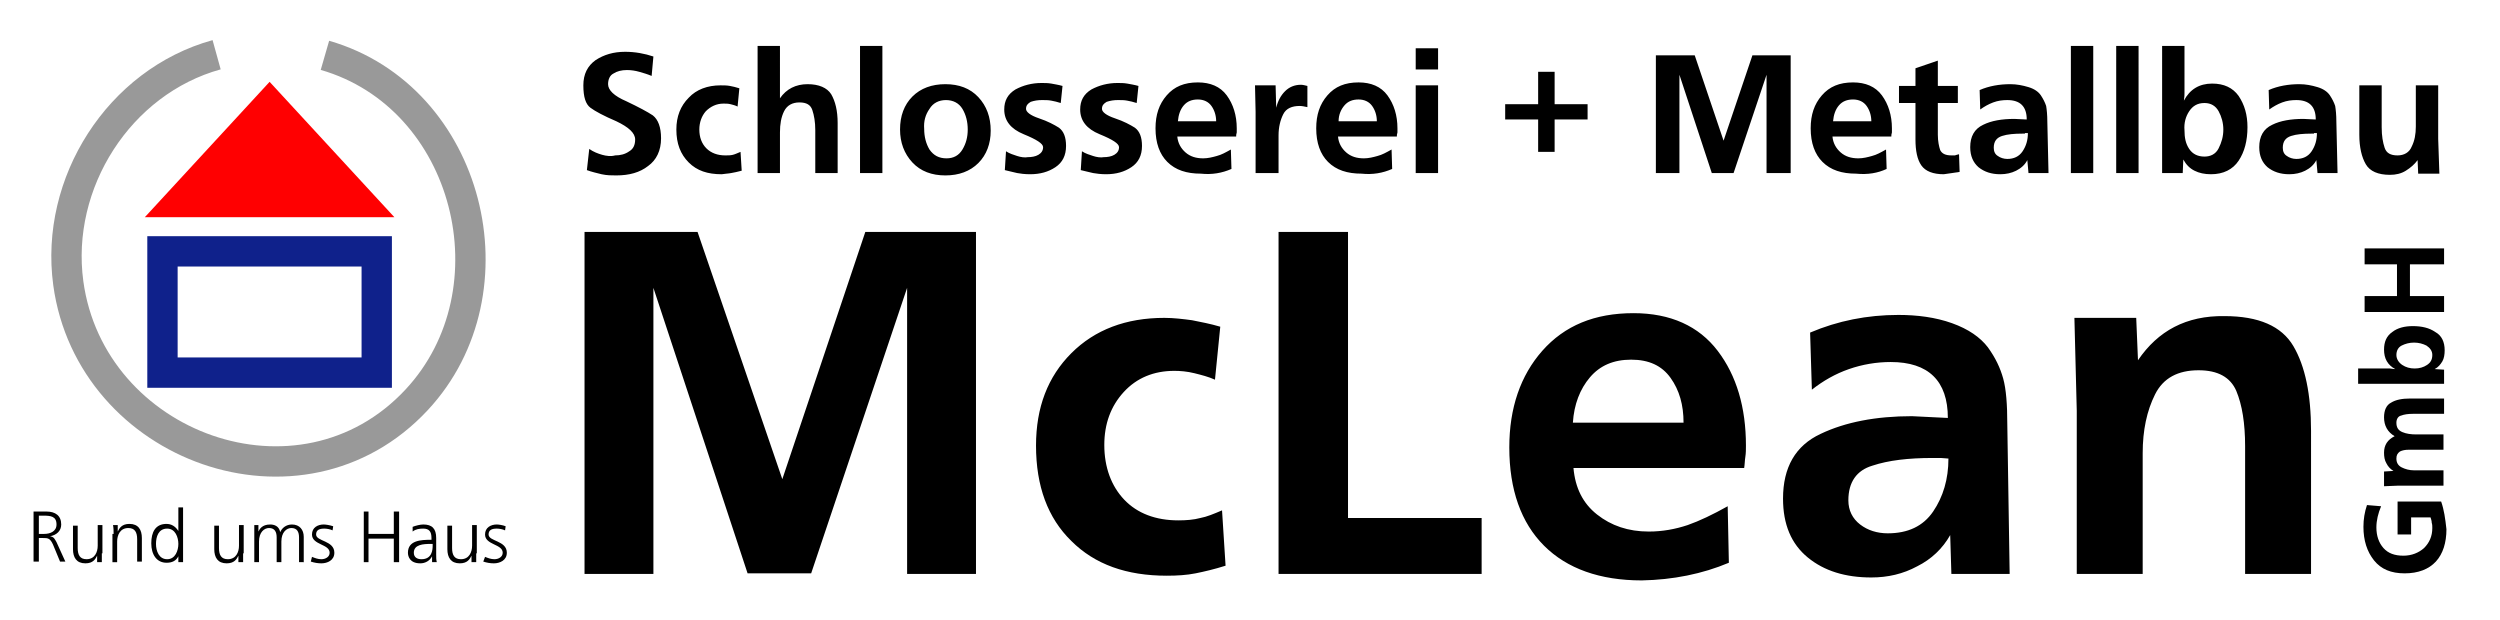
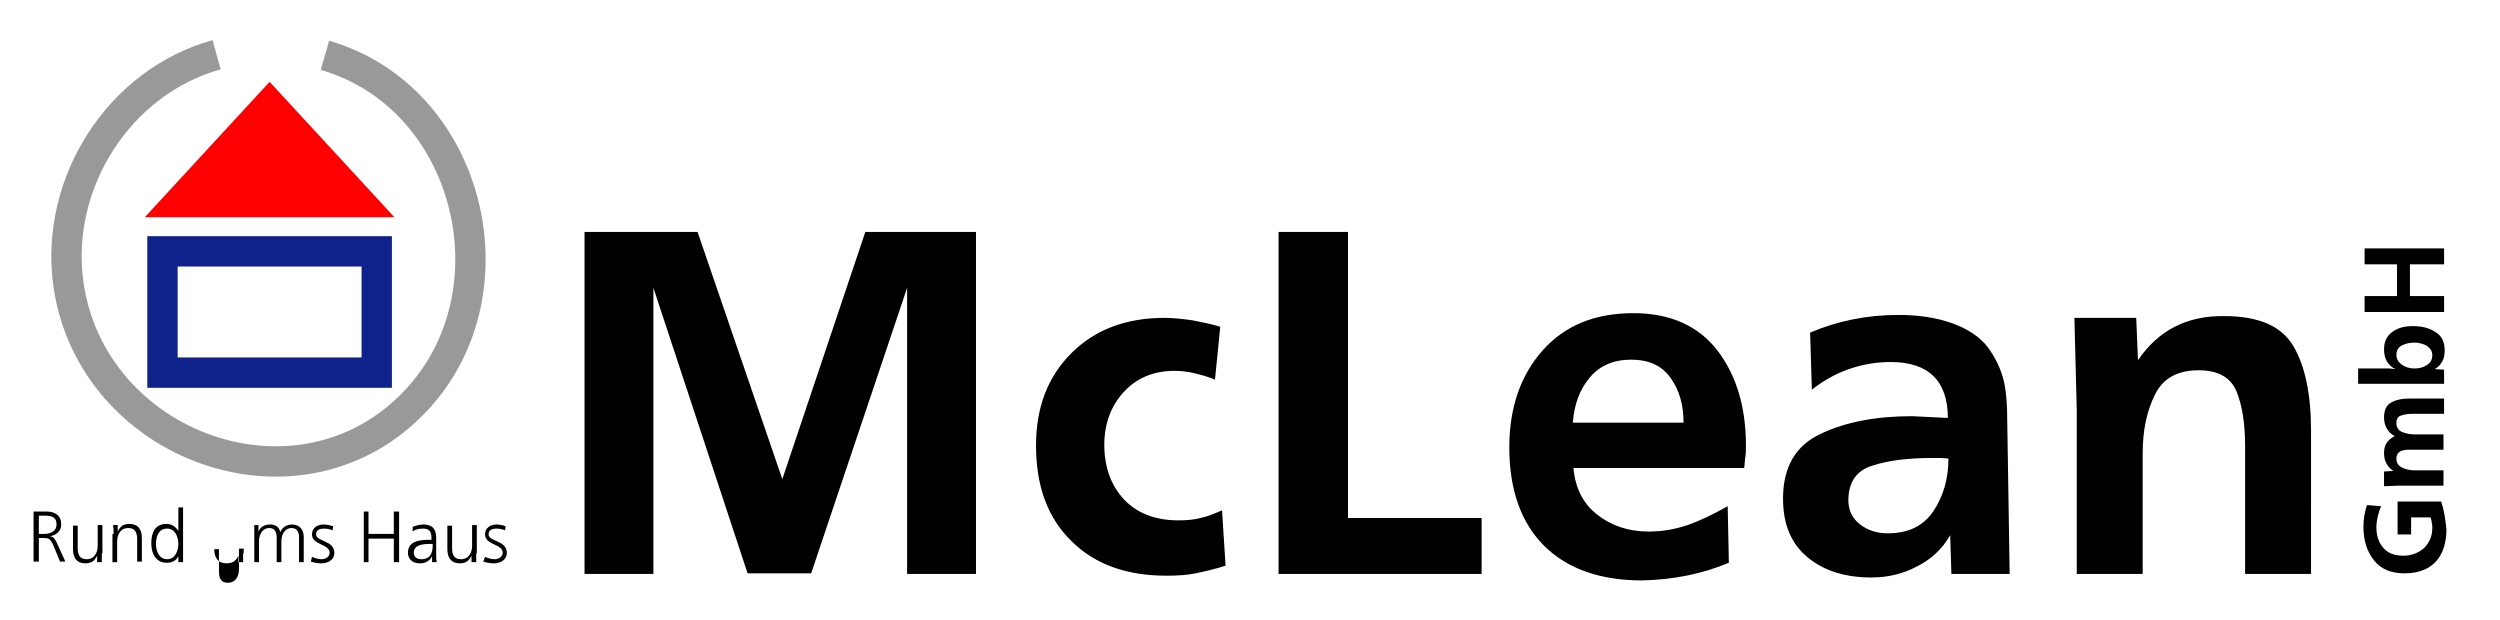
<svg xmlns="http://www.w3.org/2000/svg" xmlns:xlink="http://www.w3.org/1999/xlink" version="1.1" id="Ebene_1" x="0px" y="0px" viewBox="0 0 424.7 105.3" style="enable-background:new 0 0 424.7 105.3;" xml:space="preserve">
  <style type="text/css">
	.st0{display:none;fill-rule:evenodd;clip-rule:evenodd;fill:#FFFFFF;}
	.st1{clip-path:url(#SVGID_2_);fill:none;stroke:#999999;stroke-width:5.153;stroke-miterlimit:2.613;}
	.st2{fill:none;stroke:#0F218B;stroke-width:5.153;stroke-miterlimit:2.613;}
	.st3{fill-rule:evenodd;clip-rule:evenodd;fill:#FF0001;}
</style>
  <g>
    <g>
      <path class="st0" d="M45.8,8.1c19,0,34.6,15.9,34.6,35.4S64.8,78.9,45.8,78.9c-19,0-34.6-15.9-34.6-35.4S26.8,8.1,45.8,8.1" />
      <g>
        <defs>
          <rect id="SVGID_1_" x="5.7" y="3.1" width="80.5" height="92.6" />
        </defs>
        <clipPath id="SVGID_2_">
          <use xlink:href="#SVGID_1_" style="overflow:visible;" />
        </clipPath>
        <path class="st1" d="M55.2,9.4c24.6,7.1,32.8,40,15.6,58.5c-19.7,21.2-55.4,8.1-59.2-19.8c-2.3-17,8.6-34.2,25.2-38.8" />
      </g>
-       <polygon class="st0" points="27.6,42.7 64,42.7 64,63.3 27.6,63.3 27.6,42.7 27.6,42.7   " />
      <polygon class="st2" points="27.6,42.7 64,42.7 64,63.3 27.6,63.3 27.6,42.7 27.6,42.7   " />
      <polyline class="st0" points="55.4,3.1 55.4,15.4 36.1,15.4 36.1,3.1   " />
      <polygon class="st3" points="45.8,13.9 56.4,25.4 67,36.9 45.8,36.9 24.6,36.9 35.2,25.4 45.8,13.9 45.8,13.9   " />
      <path d="M6.6,90.7h0.9c1,0,2.1-0.4,2.1-1.6c0-1.4-1-1.5-2.2-1.5H6.6V90.7L6.6,90.7z M5.7,86.9h2.2c1.5,0,2.5,0.7,2.5,2.2    c0,1.1-0.8,1.8-1.9,2v0c0.7,0.1,0.8,0.5,1.1,1l1.5,3.3h-0.9l-1.2-2.9c-0.5-1.1-0.9-1.1-1.7-1.1H6.6v4H5.7V86.9L5.7,86.9z" />
      <path d="M17.3,94c0,0.5,0,1,0,1.5h-0.8v-1.1h0c-0.3,0.6-0.7,1.3-2,1.3c-1.5,0-2.1-1-2.1-2.4v-4h0.8v3.8c0,1.2,0.4,1.9,1.5,1.9    c1.4,0,1.9-1.2,1.9-2.3v-3.5h0.8V94L17.3,94z" />
      <path d="M19.3,90.7c0-0.5,0-1-0.1-1.5H20v1.1h0c0.3-0.6,0.7-1.3,2-1.3c1.5,0,2.1,1,2.1,2.4v4h-0.8v-3.8c0-1.2-0.4-1.9-1.5-1.9    c-1.4,0-1.9,1.2-1.9,2.3v3.5h-0.8V90.7L19.3,90.7z" />
      <path d="M28.4,95c1.4,0,1.9-1.5,1.9-2.6c0-1.1-0.5-2.6-1.9-2.6c-1.5,0-1.9,1.4-1.9,2.6S27,95,28.4,95L28.4,95z M31.1,95.5h-0.8v-1    h0c-0.4,0.8-1.1,1.1-2,1.1c-1.7,0-2.6-1.4-2.6-3.3c0-1.9,0.7-3.3,2.6-3.3c1.2,0,1.8,0.9,2,1.2h0v-4h0.8V95.5L31.1,95.5z" />
-       <path d="M41.3,94c0,0.5,0,1,0,1.5h-0.8v-1.1h0c-0.3,0.6-0.7,1.3-2,1.3c-1.5,0-2.1-1-2.1-2.4v-4h0.8v3.8c0,1.2,0.4,1.9,1.5,1.9    c1.4,0,1.9-1.2,1.9-2.3v-3.5h0.8V94L41.3,94z" />
+       <path d="M41.3,94c0,0.5,0,1,0,1.5h-0.8v-1.1h0c-0.3,0.6-0.7,1.3-2,1.3c-1.5,0-2.1-1-2.1-2.4h0.8v3.8c0,1.2,0.4,1.9,1.5,1.9    c1.4,0,1.9-1.2,1.9-2.3v-3.5h0.8V94L41.3,94z" />
      <path d="M50.8,95.5v-4.2c0-0.9-0.3-1.6-1.3-1.6c-0.8,0-1.7,0.7-1.7,2.3v3.5H47v-4.2c0-0.9-0.3-1.6-1.3-1.6c-0.8,0-1.7,0.7-1.7,2.3    v3.5h-0.8v-4.8c0-0.5,0-1,0-1.5h0.7v1.1l0,0c0.2-0.4,0.6-1.2,2-1.2c0.6,0,1.5,0.2,1.7,1.3h0c0.3-0.7,1-1.3,2-1.3    c1.3,0,2,0.9,2,2.1v4.3H50.8L50.8,95.5z" />
      <path d="M53,94.6c0.5,0.2,1,0.4,1.6,0.4c0.7,0,1.4-0.4,1.4-1.1c0-1.5-3-1.3-3-3.1c0-1.2,1-1.7,2-1.7c0.3,0,1,0.1,1.6,0.3l-0.1,0.7    c-0.4-0.2-1-0.3-1.4-0.3c-0.8,0-1.4,0.2-1.4,1c0,1.2,3.1,1,3.1,3.1c0,1.3-1.2,1.8-2.2,1.8c-0.6,0-1.2-0.1-1.8-0.3L53,94.6L53,94.6    z" />
      <polygon points="61.8,86.9 62.6,86.9 62.6,90.7 66.9,90.7 66.9,86.9 67.8,86.9 67.8,95.5 66.9,95.5 66.9,91.5 62.6,91.5     62.6,95.5 61.8,95.5 61.8,86.9   " />
      <path d="M73.4,92.4h-0.2c-1.3,0-2.9,0.1-2.9,1.5c0,0.8,0.6,1.1,1.3,1.1c1.8,0,1.9-1.6,1.9-2.3V92.4L73.4,92.4z M73.4,94.5    L73.4,94.5c-0.4,0.8-1.2,1.2-2,1.2c-1.8,0-2.1-1.2-2.1-1.8c0-2.1,2.2-2.2,3.9-2.2h0.1v-0.3c0-1.1-0.4-1.6-1.4-1.6    c-0.7,0-1.3,0.1-1.8,0.5v-0.8c0.5-0.2,1.3-0.4,1.8-0.4c1.5,0,2.2,0.7,2.2,2.3v2.8c0,0.5,0,0.9,0.1,1.3h-0.8V94.5L73.4,94.5z" />
      <path d="M80.9,94c0,0.5,0,1,0,1.5h-0.8v-1.1h0c-0.3,0.6-0.7,1.3-2,1.3c-1.5,0-2.1-1-2.1-2.4v-4h0.8v3.8c0,1.2,0.4,1.9,1.5,1.9    c1.4,0,1.9-1.2,1.9-2.3v-3.5h0.8V94L80.9,94z" />
      <path d="M82.4,94.6c0.5,0.2,1,0.4,1.6,0.4c0.7,0,1.4-0.4,1.4-1.1c0-1.5-3-1.3-3-3.1c0-1.2,1-1.7,2-1.7c0.3,0,1,0.1,1.5,0.3    l-0.1,0.7c-0.4-0.2-1-0.3-1.4-0.3c-0.8,0-1.4,0.2-1.4,1c0,1.2,3.1,1,3.1,3.1c0,1.3-1.2,1.8-2.2,1.8c-0.6,0-1.2-0.1-1.8-0.3    L82.4,94.6L82.4,94.6z" />
    </g>
    <path d="M414.7,85.2h-7.4v5.6h2.3v-2.9h3.3c0.1,0.3,0.2,0.6,0.2,0.9c0.1,0.3,0.1,0.6,0.1,0.9c0,1.4-0.5,2.5-1.4,3.4   c-0.9,0.8-2.1,1.3-3.5,1.3c-1.5,0-2.6-0.4-3.4-1.3c-0.8-0.9-1.2-2.1-1.2-3.5c0-1.2,0.3-2.4,0.8-3.6l-2.4-0.2   c-0.4,1.2-0.6,2.4-0.6,3.7c0,2.3,0.6,4.2,1.8,5.7c1.2,1.5,2.9,2.2,5.2,2.2c2.3,0,4.1-0.7,5.3-2c1.2-1.3,1.8-3.2,1.8-5.5   C415.4,88.1,415.2,86.6,414.7,85.2L414.7,85.2L414.7,85.2z M405.4,78.7c0.3,0.6,0.7,1,1.2,1.3l-1.6,0.1v2.5l2.5-0.1h7.6v-2.6h-5   c-0.8,0-1.5-0.2-2.1-0.5c-0.6-0.3-0.9-0.8-0.9-1.5c0-0.6,0.2-0.9,0.6-1.2c0.4-0.2,0.9-0.3,1.5-0.3h5.9v-2.6h-4.6   c-0.9,0-1.7-0.1-2.4-0.4c-0.7-0.3-1-0.8-1-1.6c0-0.6,0.3-1.1,0.8-1.2c0.5-0.2,1.2-0.3,2-0.3h5.3v-2.6h-5.8c-1.3,0-2.4,0.2-3.2,0.7   c-0.8,0.4-1.2,1.3-1.2,2.5c0,1.4,0.6,2.5,1.8,3.2c-1.2,0.6-1.8,1.5-1.8,2.8C405,77.6,405.1,78.2,405.4,78.7L405.4,78.7z    M415.2,65.2v-2.4l-1.6-0.1c0.6-0.3,1-0.8,1.3-1.3c0.3-0.5,0.4-1.2,0.4-1.9c0-1.4-0.5-2.5-1.6-3.1c-1-0.7-2.3-1-3.8-1   c-1.4,0-2.6,0.3-3.5,1c-1,0.7-1.4,1.7-1.4,3c0,1.5,0.6,2.6,1.9,3.3c-0.4,0-0.7-0.1-0.9-0.1c-0.2,0-0.4,0-0.7,0H405h-4.4v2.6H415.2   L415.2,65.2z M408.1,62c-0.6-0.4-1-1-1-1.7c0-0.7,0.3-1.3,0.9-1.6c0.6-0.3,1.3-0.5,2.1-0.5c0.8,0,1.5,0.2,2.1,0.5   c0.6,0.4,1,0.9,1,1.6c0,0.8-0.3,1.3-0.9,1.7c-0.6,0.4-1.3,0.6-2.1,0.6C409.4,62.6,408.7,62.4,408.1,62L408.1,62z M415.2,44.9v-2.7   h-13.5v2.7h5.5v5.4h-5.5v2.7h13.5v-2.7h-5.8v-5.4H415.2L415.2,44.9z" />
-     <path d="M102.3,26.3c-0.7-0.2-1.5-0.5-2.2-1l-0.4,3.6c0.8,0.3,1.7,0.5,2.5,0.7c0.9,0.2,1.7,0.2,2.5,0.2c2.2,0,4-0.5,5.4-1.6   c1.4-1,2.2-2.6,2.2-4.7c0-1.9-0.5-3.2-1.4-3.9c-0.9-0.6-2.4-1.4-4.5-2.4c-2.1-0.9-3.1-1.9-3.1-2.9c0-0.8,0.3-1.5,0.9-1.8   c0.6-0.4,1.4-0.6,2.3-0.6c0.7,0,1.4,0.1,2.1,0.3c0.7,0.2,1.4,0.4,2.1,0.7l0.3-3.3c-1.5-0.5-3.1-0.8-4.8-0.8c-2,0-3.6,0.5-5,1.4   c-1.4,1-2.1,2.4-2.1,4.3c0,2,0.4,3.2,1.2,3.8c0.8,0.6,2.3,1.4,4.4,2.3c2.1,1,3.2,2,3.2,3.1c0,0.9-0.3,1.6-1,2   c-0.7,0.5-1.5,0.7-2.4,0.7C103.8,26.6,103,26.5,102.3,26.3L102.3,26.3z M124.2,29.4c0.5-0.1,1.1-0.2,1.8-0.4l-0.2-3.2   c-0.5,0.2-0.9,0.4-1.3,0.5c-0.4,0.1-0.8,0.1-1.3,0.1c-1.3,0-2.4-0.4-3.2-1.2c-0.8-0.8-1.2-1.9-1.2-3.2c0-1.2,0.4-2.3,1.1-3.1   c0.8-0.8,1.8-1.3,3-1.3c0.4,0,0.8,0,1.2,0.1c0.4,0.1,0.8,0.2,1.2,0.4l0.3-3.1c-0.6-0.2-1.1-0.3-1.6-0.4c-0.5-0.1-1.1-0.1-1.6-0.1   c-2.2,0-4.1,0.7-5.4,2.1c-1.4,1.4-2.1,3.2-2.1,5.4c0,2.4,0.7,4.2,2.1,5.6c1.4,1.4,3.2,2,5.6,2C123.2,29.5,123.7,29.5,124.2,29.4   L124.2,29.4z M138.5,29.4h3.8v-8.5c0-2.1-0.4-3.7-1.1-4.9c-0.7-1.1-2.1-1.7-4-1.7c-2,0-3.6,0.8-4.7,2.4V7.8h-3.8v21.6h3.8v-6.1   v-0.8c0-1.4,0.2-2.6,0.7-3.6c0.5-1,1.4-1.5,2.6-1.5c1.2,0,1.9,0.4,2.2,1.3c0.3,0.9,0.5,2,0.5,3.4V29.4L138.5,29.4z M146.1,29.4h3.8   V7.8h-3.8V29.4L146.1,29.4z M155,27.6c1.4,1.5,3.3,2.2,5.6,2.2c2.3,0,4.2-0.7,5.6-2.1c1.4-1.4,2.1-3.3,2.1-5.5   c0-2.3-0.7-4.2-2.1-5.7c-1.4-1.5-3.3-2.2-5.6-2.2c-2.3,0-4.2,0.7-5.6,2.1c-1.4,1.4-2.1,3.3-2.1,5.6C152.9,24.2,153.6,26.1,155,27.6   L155,27.6z M157.9,18.5c0.6-1,1.6-1.5,2.8-1.5c1.2,0,2.2,0.5,2.8,1.5c0.6,1,0.9,2.2,0.9,3.5c0,1.3-0.3,2.4-0.9,3.4   c-0.6,1-1.5,1.5-2.7,1.5c-1.3,0-2.2-0.5-2.9-1.5c-0.6-1-0.9-2.2-0.9-3.5C156.9,20.6,157.2,19.5,157.9,18.5L157.9,18.5z M172.8,26.5   c-0.6-0.2-1.3-0.4-1.9-0.8l-0.2,3.2c0.9,0.2,1.6,0.4,2.1,0.5c0.5,0.1,1.3,0.2,2.2,0.2c1.7,0,3.1-0.4,4.3-1.2c1.2-0.8,1.8-2,1.8-3.6   c0-1.5-0.4-2.5-1.2-3.1c-0.8-0.5-1.9-1.1-3.4-1.6c-1.5-0.5-2.2-1.1-2.2-1.6c0-0.6,0.3-0.9,0.8-1.2c0.6-0.2,1.2-0.3,1.9-0.3   c0.6,0,1.1,0,1.6,0.1c0.5,0.1,1,0.2,1.6,0.4l0.3-2.9c-0.7-0.2-1.4-0.3-1.9-0.4c-0.6-0.1-1.1-0.1-1.7-0.1c-1.6,0-3.1,0.4-4.4,1.1   c-1.3,0.8-1.9,1.9-1.9,3.4c0,1.9,1.1,3.3,3.3,4.2c2.2,0.9,3.3,1.6,3.3,2.2c0,0.6-0.3,1-0.8,1.3c-0.5,0.3-1.2,0.4-1.8,0.4   C174.1,26.8,173.4,26.7,172.8,26.5L172.8,26.5z M185.7,26.5c-0.6-0.2-1.3-0.4-1.9-0.8l-0.2,3.2c0.9,0.2,1.6,0.4,2.1,0.5   c0.6,0.1,1.3,0.2,2.2,0.2c1.7,0,3.1-0.4,4.3-1.2c1.2-0.8,1.8-2,1.8-3.6c0-1.5-0.4-2.5-1.2-3.1c-0.8-0.5-1.9-1.1-3.4-1.6   c-1.5-0.5-2.2-1.1-2.2-1.6c0-0.6,0.3-0.9,0.8-1.2c0.6-0.2,1.2-0.3,1.9-0.3c0.6,0,1.1,0,1.6,0.1c0.5,0.1,1,0.2,1.6,0.4l0.3-2.9   c-0.7-0.2-1.4-0.3-1.9-0.4c-0.6-0.1-1.1-0.1-1.7-0.1c-1.6,0-3.1,0.4-4.4,1.1c-1.3,0.8-1.9,1.9-1.9,3.4c0,1.9,1.1,3.3,3.3,4.2   c2.2,0.9,3.3,1.6,3.3,2.2c0,0.6-0.3,1-0.8,1.3c-0.5,0.3-1.2,0.4-1.8,0.4C187,26.8,186.3,26.7,185.7,26.5L185.7,26.5z M209.2,28.7   l-0.1-3.3c-0.9,0.5-1.6,0.9-2.4,1.1c-0.7,0.2-1.5,0.4-2.3,0.4c-1.2,0-2.2-0.3-3-1c-0.8-0.7-1.3-1.6-1.4-2.7h10c0-0.2,0-0.4,0.1-0.7   c0-0.2,0-0.4,0-0.7c0-2.2-0.6-4.1-1.7-5.6c-1.1-1.5-2.8-2.2-4.9-2.2c-2.3,0-4,0.7-5.3,2.2c-1.3,1.5-1.9,3.3-1.9,5.6   c0,2.5,0.7,4.4,2,5.7c1.4,1.4,3.3,2,5.7,2C205.9,29.7,207.6,29.4,209.2,28.7L209.2,28.7L209.2,28.7z M201.1,17.9   c0.6-0.7,1.4-1,2.4-1c1,0,1.8,0.4,2.3,1.1c0.5,0.7,0.8,1.6,0.8,2.6h-6.5C200.2,19.5,200.5,18.6,201.1,17.9L201.1,17.9z M213.4,29.4   h3.8V23c0-1.4,0.3-2.6,0.8-3.6c0.5-1,1.5-1.4,2.8-1.4c0.4,0,0.8,0.1,1.3,0.2v-3.6c-0.4-0.1-0.8-0.2-1.1-0.2c-1.1,0-2,0.4-2.7,1.1   c-0.7,0.7-1.2,1.6-1.5,2.8l-0.1-3.8h-3.5l0.1,4.5V29.4L213.4,29.4z M236.5,28.7l-0.1-3.3c-0.9,0.5-1.6,0.9-2.4,1.1   c-0.7,0.2-1.5,0.4-2.3,0.4c-1.2,0-2.2-0.3-3-1c-0.8-0.7-1.3-1.6-1.4-2.7h10c0-0.2,0-0.4,0.1-0.7c0-0.2,0-0.4,0-0.7   c0-2.2-0.6-4.1-1.7-5.6c-1.1-1.5-2.8-2.2-4.9-2.2c-2.3,0-4,0.7-5.3,2.2c-1.3,1.5-1.9,3.3-1.9,5.6c0,2.5,0.7,4.4,2,5.7   c1.4,1.4,3.3,2,5.7,2C233.2,29.7,234.9,29.4,236.5,28.7L236.5,28.7L236.5,28.7z M228.4,17.9c0.6-0.7,1.4-1,2.4-1   c1,0,1.8,0.4,2.3,1.1c0.5,0.7,0.8,1.6,0.8,2.6h-6.5C227.4,19.5,227.8,18.6,228.4,17.9L228.4,17.9z M240.5,29.4h3.8V14.5h-3.8V29.4   L240.5,29.4z M240.5,11.8h3.8V8.2h-3.8V11.8L240.5,11.8z M255.7,20.3h5.6v5.5h2.8v-5.5h5.6v-2.6h-5.6v-5.5h-2.8v5.5h-5.6V20.3   L255.7,20.3z M300.2,29.4h4v-20h-6.5l-4.9,14.5l-4.9-14.5h-6.6v20h4V12.7l5.5,16.7h3.7l5.6-16.7V29.4L300.2,29.4z M320.5,28.7   l-0.1-3.3c-0.9,0.5-1.6,0.9-2.4,1.1c-0.7,0.2-1.5,0.4-2.3,0.4c-1.2,0-2.2-0.3-3-1c-0.8-0.7-1.3-1.6-1.4-2.7h10c0-0.2,0-0.4,0.1-0.7   c0-0.2,0-0.4,0-0.7c0-2.2-0.6-4.1-1.7-5.6c-1.1-1.5-2.8-2.2-4.9-2.2c-2.3,0-4,0.7-5.3,2.2c-1.3,1.5-1.9,3.3-1.9,5.6   c0,2.5,0.7,4.4,2,5.7c1.4,1.4,3.3,2,5.7,2C317.3,29.7,319,29.4,320.5,28.7L320.5,28.7L320.5,28.7z M312.4,17.9c0.6-0.7,1.4-1,2.4-1   c1,0,1.8,0.4,2.3,1.1c0.5,0.7,0.8,1.6,0.8,2.6h-6.5C311.5,19.5,311.8,18.6,312.4,17.9L312.4,17.9z M331.6,29.4   c0.5-0.1,0.9-0.1,1.3-0.2l-0.1-3c-0.3,0.1-0.5,0.1-0.7,0.2c-0.2,0-0.4,0-0.6,0c-1,0-1.6-0.3-1.9-0.9c-0.2-0.6-0.4-1.5-0.4-2.6v-5.4   h3.4v-2.9h-3.4v-4.3l-3.8,1.3v3h-2.8v2.9h2.8v6.2c0,1.9,0.3,3.4,1,4.4c0.7,1,2,1.5,3.8,1.5C330.7,29.5,331.1,29.5,331.6,29.4   L331.6,29.4z M344.6,29.4h3.4l-0.2-8.7c0-1.2-0.1-2.1-0.2-2.7c-0.2-0.6-0.5-1.2-0.9-1.8c-0.4-0.6-1.1-1.1-2.1-1.4   c-1-0.3-2-0.5-3.1-0.5c-1.8,0-3.6,0.3-5.2,1l0.1,3.3c0.7-0.5,1.4-0.9,2.2-1.2c0.8-0.3,1.6-0.4,2.4-0.4c2.2,0,3.3,1.1,3.3,3.3   l-2.1-0.1c-2.1,0-3.9,0.3-5.3,1c-1.5,0.7-2.2,2-2.2,3.8c0,1.5,0.5,2.6,1.4,3.4c1,0.8,2.2,1.2,3.7,1.2c1,0,1.9-0.2,2.7-0.6   c0.8-0.4,1.5-1,1.9-1.8L344.6,29.4L344.6,29.4z M344,22.6l0.5,0c0,1.2-0.3,2.2-0.9,3.1c-0.6,0.9-1.5,1.3-2.6,1.3   c-0.6,0-1.2-0.2-1.6-0.5c-0.5-0.3-0.7-0.8-0.7-1.4c0-1.1,0.5-1.7,1.4-2c0.9-0.3,2.1-0.4,3.5-0.4H344L344,22.6z M351.8,29.4h3.8V7.8   h-3.8V29.4L351.8,29.4z M359.5,29.4h3.8V7.8h-3.8V29.4L359.5,29.4z M367.2,29.4h3.6l0.1-2.3c0.5,0.9,1.1,1.5,1.9,1.9   c0.8,0.4,1.7,0.6,2.8,0.6c2.1,0,3.7-0.8,4.7-2.3c1-1.5,1.5-3.4,1.5-5.7c0-2.1-0.5-3.8-1.5-5.3c-1-1.4-2.5-2.1-4.5-2.1   c-2.2,0-3.8,1-4.8,2.9c0.1-0.6,0.1-1.1,0.1-1.3c0-0.2,0-0.6,0-1.1v-0.4V7.8h-3.8V29.4L367.2,29.4z M371.9,18.9   c0.6-0.9,1.4-1.4,2.6-1.4c1.1,0,1.9,0.5,2.4,1.4c0.5,0.9,0.8,2,0.8,3.1c0,1.2-0.3,2.2-0.8,3.2c-0.5,1-1.4,1.4-2.4,1.4   c-1.1,0-2-0.4-2.6-1.3c-0.6-0.9-0.8-1.9-0.8-3.2C371,20.9,371.3,19.8,371.9,18.9L371.9,18.9z M393.7,29.4h3.4l-0.2-8.7   c0-1.2-0.1-2.1-0.2-2.7c-0.2-0.6-0.5-1.2-0.9-1.8c-0.4-0.6-1.1-1.1-2.1-1.4c-1-0.3-2-0.5-3.1-0.5c-1.8,0-3.6,0.3-5.2,1l0.1,3.3   c0.7-0.5,1.4-0.9,2.2-1.2c0.8-0.3,1.6-0.4,2.4-0.4c2.2,0,3.3,1.1,3.3,3.3l-2.1-0.1c-2.1,0-3.9,0.3-5.3,1c-1.5,0.7-2.2,2-2.2,3.8   c0,1.5,0.5,2.6,1.4,3.4c1,0.8,2.2,1.2,3.7,1.2c1,0,1.9-0.2,2.7-0.6c0.8-0.4,1.5-1,1.9-1.8L393.7,29.4L393.7,29.4z M393.1,22.6   l0.5,0c0,1.2-0.3,2.2-0.9,3.1c-0.6,0.9-1.5,1.3-2.6,1.3c-0.6,0-1.2-0.2-1.6-0.5c-0.5-0.3-0.7-0.8-0.7-1.4c0-1.1,0.5-1.7,1.4-2   c0.9-0.3,2.1-0.4,3.5-0.4H393.1L393.1,22.6z M414.2,23.6v-9.1h-3.8v7c0,1.3-0.2,2.4-0.7,3.4c-0.4,1-1.3,1.5-2.4,1.5   c-1.2,0-1.9-0.4-2.2-1.3c-0.3-0.9-0.5-2-0.5-3.5v-7.1h-3.8v8.4c0,2.1,0.4,3.8,1.1,5c0.7,1.2,2.1,1.8,4.1,1.8c1,0,1.9-0.2,2.7-0.7   c0.8-0.5,1.5-1.1,2-1.8l0.1,2.3h3.6L414.2,23.6L414.2,23.6z" />
    <path d="M154.2,97.5h11.6V39.4H147l-14.1,42l-14.4-42H99.3v58.1H111V48.9l16,48.5h10.8l16.3-48.5V97.5L154.2,97.5z M203.1,97.4   c1.5-0.3,3.2-0.7,5.1-1.3l-0.6-9.4c-1.4,0.6-2.6,1.1-3.7,1.3c-1.1,0.3-2.4,0.4-3.7,0.4c-3.9,0-7-1.2-9.2-3.5   c-2.2-2.3-3.4-5.5-3.4-9.3c0-3.6,1.1-6.6,3.3-9c2.2-2.4,5.1-3.6,8.6-3.6c1,0,2.2,0.1,3.4,0.4c1.2,0.3,2.4,0.6,3.5,1.1l0.9-9   c-1.7-0.5-3.3-0.8-4.8-1.1c-1.5-0.2-3.1-0.4-4.7-0.4c-6.5,0-11.8,2-15.8,6c-4,4-6,9.2-6,15.7c0,6.9,2,12.3,6,16.2   c4,4,9.4,5.9,16.2,5.9C200,97.8,201.6,97.7,203.1,97.4L203.1,97.4z M251.7,97.5V88H229V39.4h-11.8v58.1H251.7L251.7,97.5z    M293.7,95.6l-0.2-9.6c-2.5,1.4-4.8,2.5-6.8,3.2c-2.1,0.7-4.3,1.1-6.6,1.1c-3.5,0-6.4-1-8.8-2.9c-2.4-1.9-3.7-4.5-4-7.9h29   c0.1-0.6,0.1-1.3,0.2-1.9c0.1-0.6,0.1-1.3,0.1-1.9c0-6.5-1.6-11.9-4.8-16.1c-3.2-4.2-8-6.4-14.3-6.4c-6.6,0-11.7,2.1-15.5,6.4   c-3.7,4.2-5.6,9.7-5.6,16.4c0,7.2,2,12.8,5.9,16.7c3.9,3.9,9.5,5.9,16.6,5.9C284.2,98.5,289.2,97.5,293.7,95.6L293.7,95.6   L293.7,95.6z M270.1,64.1c1.7-2,4-3,7-3c3,0,5.2,1,6.7,3.1c1.5,2.1,2.2,4.6,2.2,7.6h-18.8C267.4,68.7,268.4,66.1,270.1,64.1   L270.1,64.1z M331.5,97.5h9.9L341,72.1c0-3.4-0.2-6-0.7-7.8c-0.5-1.8-1.3-3.5-2.6-5.3c-1.3-1.7-3.3-3.1-6.1-4.1   c-2.8-1-5.9-1.4-9.1-1.4c-5.3,0-10.3,1-15,3l0.3,9.7c1.9-1.5,4-2.7,6.3-3.5c2.3-0.8,4.7-1.2,7.1-1.2c6.4,0,9.7,3.2,9.7,9.5   l-6.1-0.3c-6.1,0-11.3,1-15.5,3c-4.3,2-6.4,5.7-6.4,11c0,4.4,1.4,7.7,4.2,10c2.8,2.3,6.4,3.4,10.8,3.4c2.8,0,5.4-0.6,7.8-1.9   c2.4-1.2,4.3-3,5.6-5.3L331.5,97.5L331.5,97.5z M329.7,77.8l1.3,0.1c0,3.5-0.9,6.5-2.6,9c-1.7,2.5-4.3,3.7-7.7,3.7   c-1.8,0-3.4-0.5-4.7-1.5c-1.3-1-2-2.4-2-4.1c0-3.1,1.4-5.1,4.1-5.9c2.7-0.9,6.1-1.3,10.2-1.3H329.7L329.7,77.8z M363.2,61.2   l-0.3-7.2h-10.5l0.4,15.8v27.7H364V77c0-3.9,0.7-7.2,2.1-10c1.4-2.8,3.9-4.1,7.4-4.1c3.3,0,5.4,1.2,6.4,3.5c1,2.4,1.5,5.5,1.5,9.4   v21.7h11.2V73.2c0-6.2-1-11-3-14.4c-2-3.4-5.9-5.1-11.7-5.1C371.4,53.6,366.6,56.2,363.2,61.2L363.2,61.2L363.2,61.2z" />
  </g>
</svg>